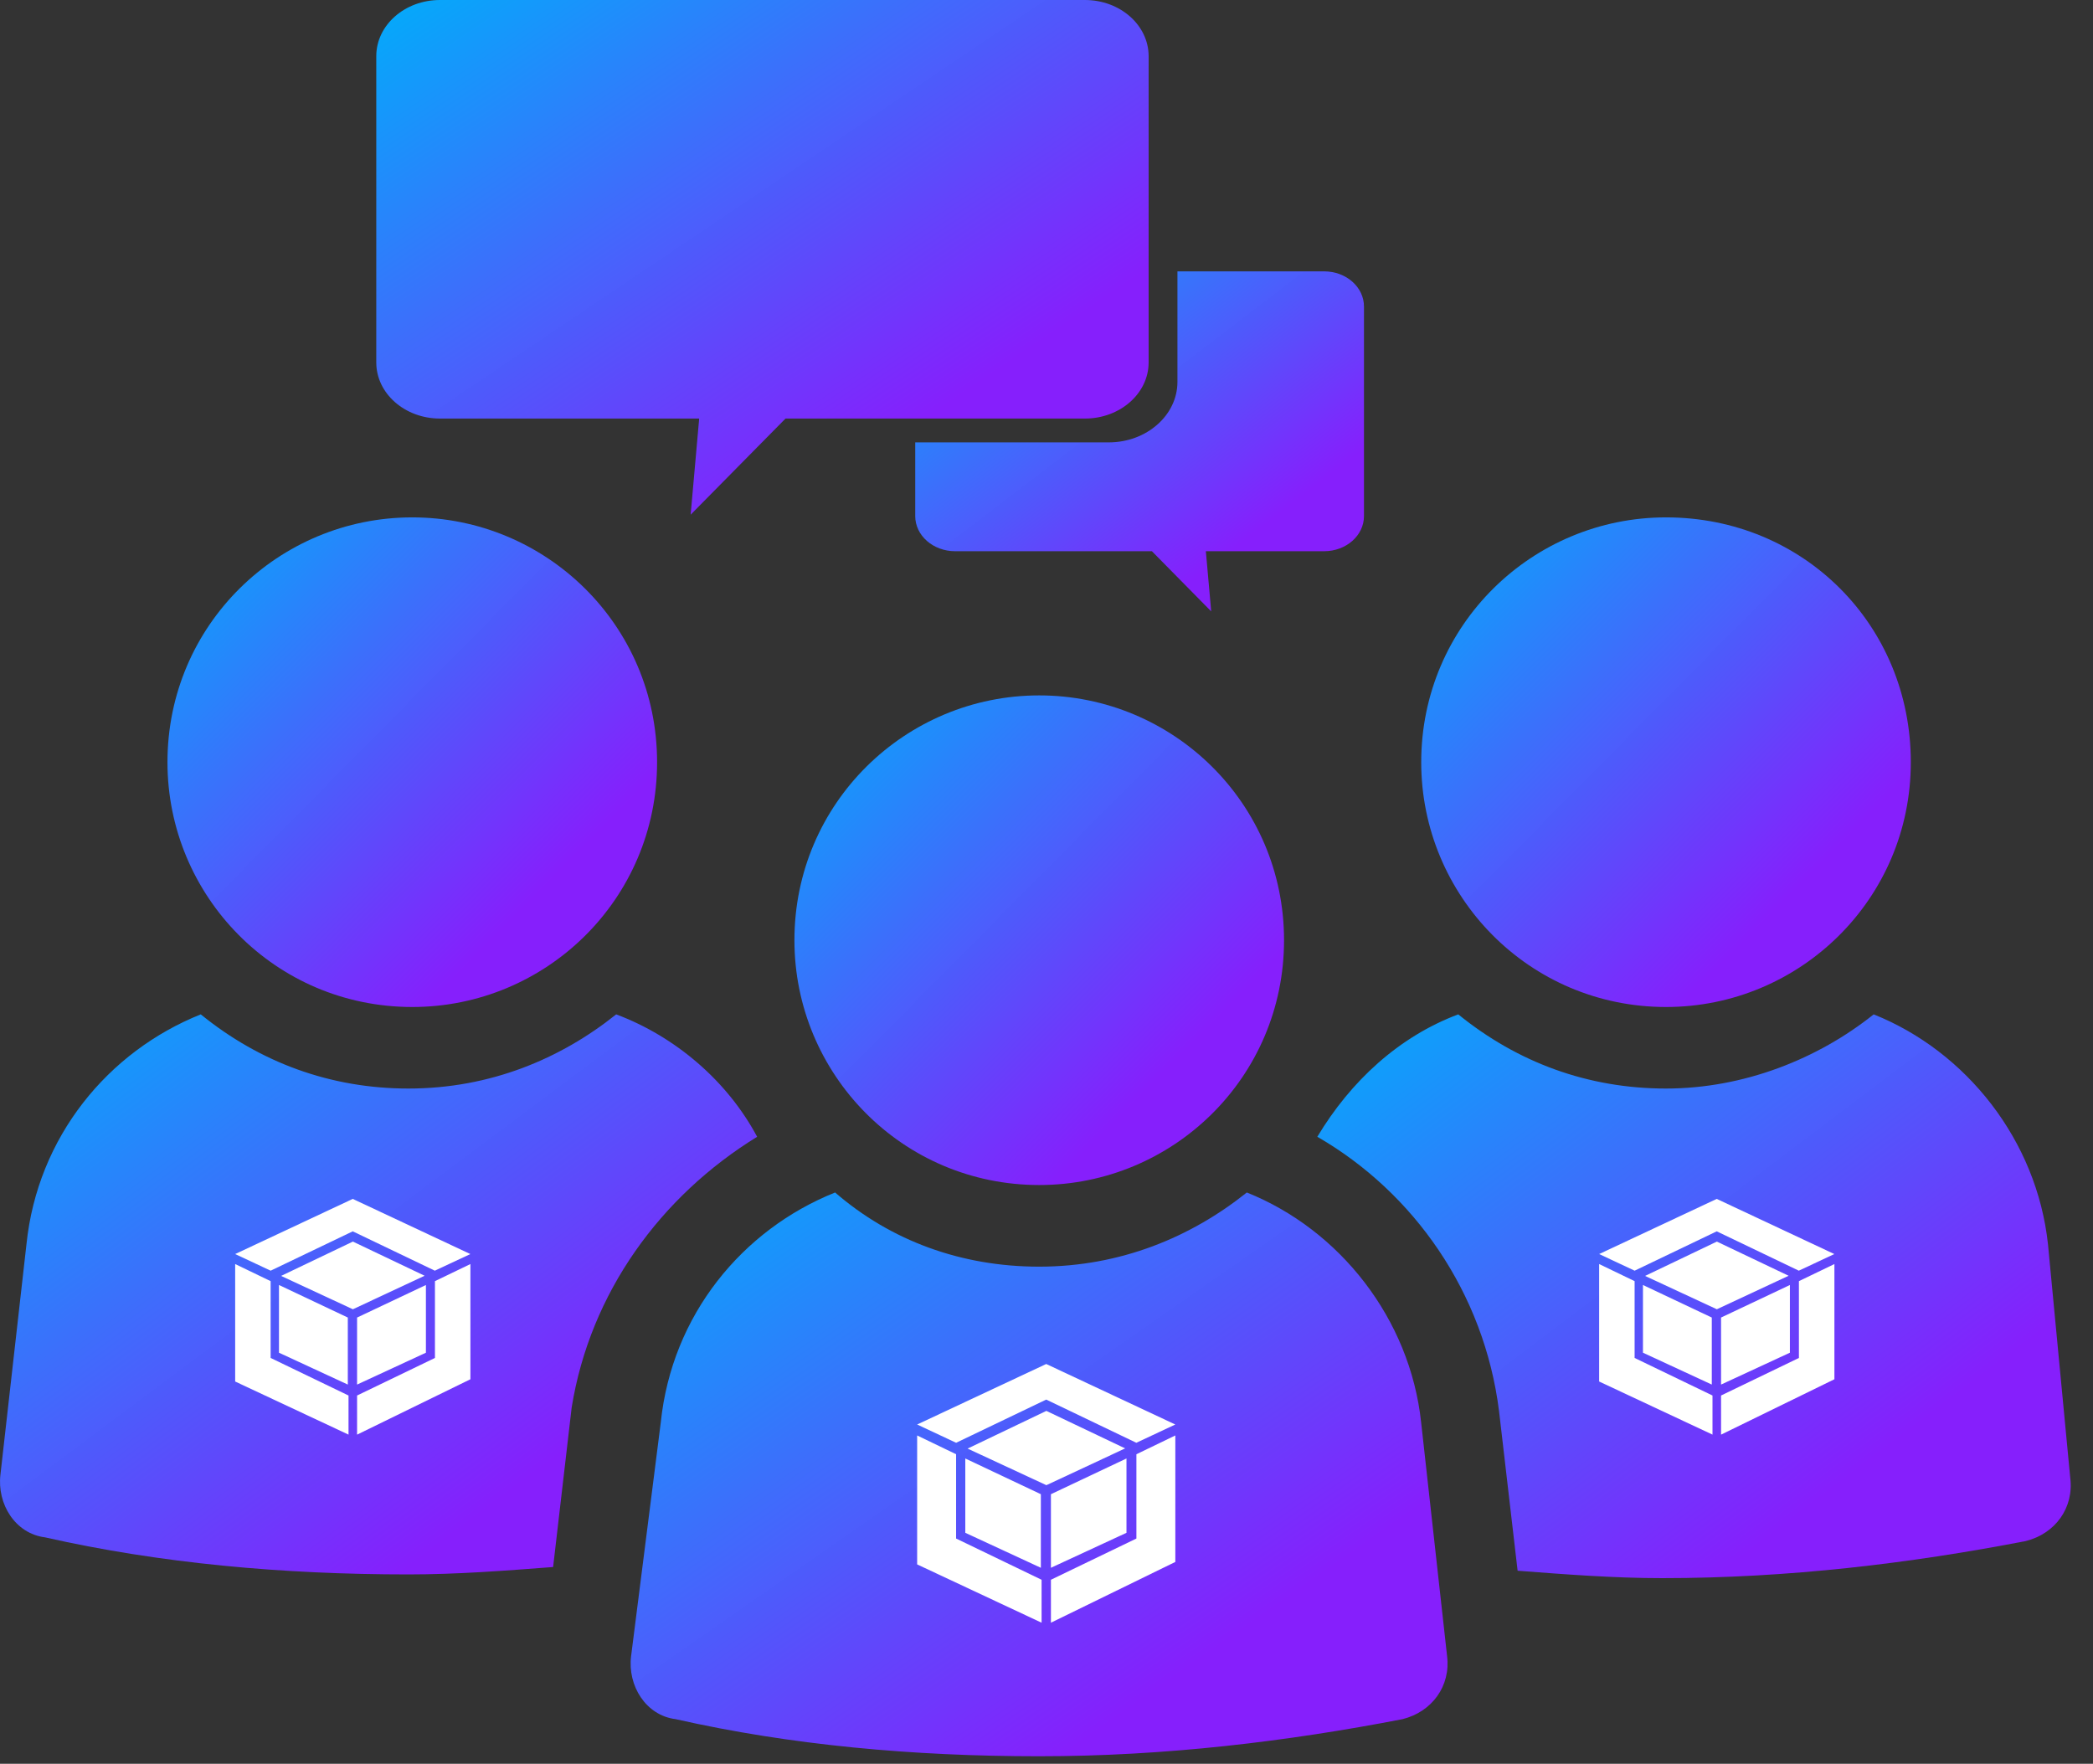
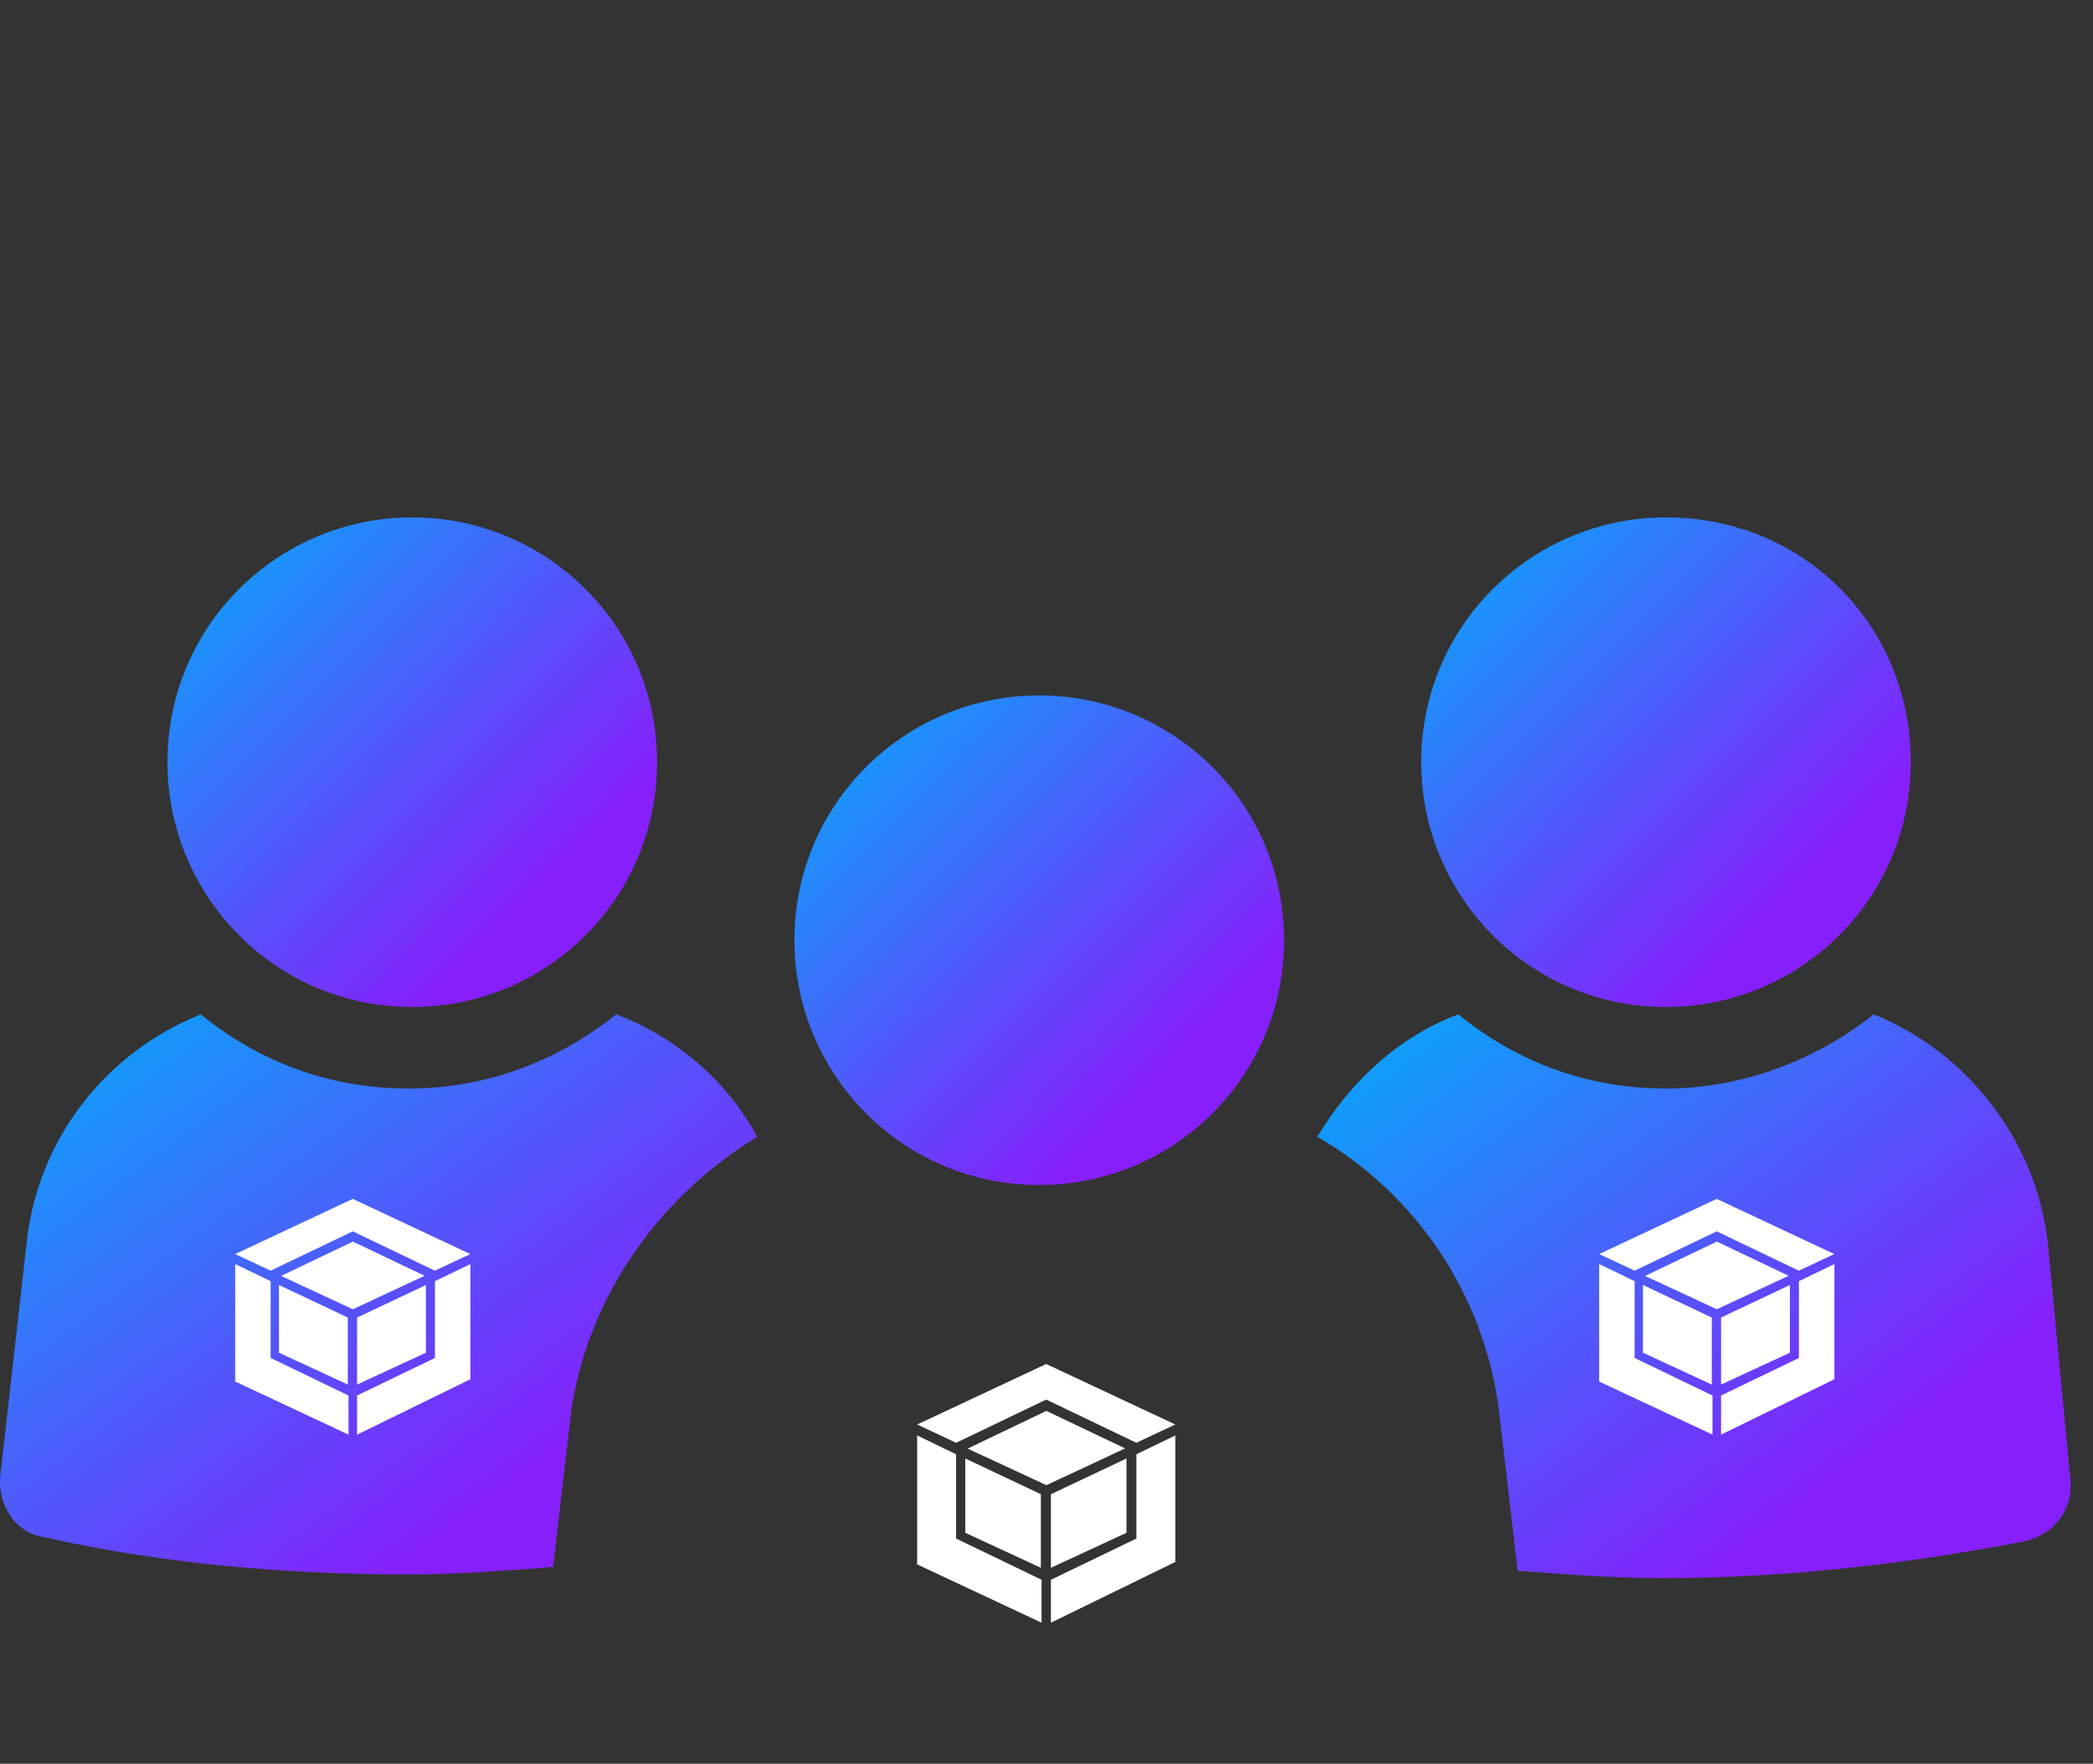
<svg xmlns="http://www.w3.org/2000/svg" width="89" height="75" viewBox="0 0 89 75" fill="none">
  <rect x="0" y="0" width="89" height="75" fill="#333333" stroke="none" />
  <path d="M32.195 48.338C30.933 45.972 28.725 44.079 26.202 43.133C23.836 45.025 20.839 46.287 17.369 46.287C14.057 46.287 11.061 45.182 8.537 43.133C4.594 44.711 1.597 48.338 1.125 52.911L0.02 62.69C-0.137 63.952 0.65 65.213 1.912 65.371C6.801 66.475 12.006 66.948 17.369 66.948C19.419 66.948 21.469 66.791 23.52 66.633L24.309 59.851C25.097 54.962 28.094 50.862 32.196 48.338L32.195 48.338Z" fill="url(#paint0_linear_5910_170)" />
  <path d="M17.531 22C11.853 22 7.121 26.573 7.121 32.41C7.121 38.088 11.694 42.82 17.531 42.82C23.209 42.82 27.941 38.246 27.941 32.41C27.941 26.573 23.209 22 17.531 22Z" fill="url(#paint1_linear_5910_170)" />
  <path d="M87.086 52.911C86.613 48.495 83.617 44.709 79.674 43.133C77.308 45.025 74.153 46.287 70.841 46.287C67.529 46.287 64.533 45.182 62.009 43.133C59.486 44.079 57.436 45.971 56.016 48.338C60.116 50.703 63.113 54.962 63.744 60.009L64.533 66.791C66.584 66.948 68.633 67.106 70.684 67.106C76.046 67.106 81.251 66.476 86.141 65.529C87.403 65.213 88.191 64.109 88.033 62.848L87.086 52.911Z" fill="url(#paint2_linear_5910_170)" />
  <path d="M70.844 22C65.165 22 60.434 26.573 60.434 32.41C60.434 38.088 65.007 42.82 70.844 42.82C76.521 42.82 81.253 38.246 81.253 32.41C81.253 26.573 76.679 22 70.844 22Z" fill="url(#paint3_linear_5910_170)" />
-   <path d="M60.431 60.486C59.958 56.069 56.961 52.284 53.018 50.707C50.653 52.599 47.656 53.861 44.186 53.861C40.873 53.861 37.878 52.757 35.511 50.707C31.568 52.285 28.571 55.912 28.098 60.486L26.836 70.421C26.679 71.683 27.467 72.945 28.729 73.102C33.618 74.207 38.823 74.68 44.185 74.68C49.547 74.68 54.752 74.049 59.641 73.102C60.903 72.786 61.692 71.683 61.534 70.421L60.431 60.486Z" fill="url(#paint4_linear_5910_170)" />
  <path d="M44.191 29.57C38.513 29.57 33.781 34.144 33.781 39.98C33.781 45.658 38.355 50.39 44.191 50.39C49.869 50.39 54.601 45.817 54.601 39.98C54.601 34.145 49.869 29.57 44.191 29.57Z" fill="url(#paint5_linear_5910_170)" />
  <path fill-rule="evenodd" clip-rule="evenodd" d="M39 61.039L40.656 61.837V65.422L44.291 67.175V69.001L39 66.522V61.039ZM49.978 61.039V66.417L44.688 69.001V67.175L48.323 65.422V61.838L49.978 61.039ZM47.901 62.018V65.178L44.688 66.666V63.537L47.901 62.018ZM41.047 62.018L44.26 63.537V66.666L41.047 65.178V62.018ZM44.494 59.994L47.844 61.589L44.494 63.153L41.145 61.597L44.494 59.994ZM44.488 58L49.977 60.573L48.32 61.35L44.488 59.513L40.657 61.35L39 60.573L44.488 58Z" fill="white" />
  <path fill-rule="evenodd" clip-rule="evenodd" d="M68 53.75L69.508 54.477V57.743L72.82 59.34V61.003L68 58.745V53.75ZM78.004 53.75V58.649L73.184 61.004V59.34L76.495 57.743V54.477L78.004 53.75ZM76.111 54.641V57.52L73.184 58.875V56.025L76.111 54.641ZM69.863 54.641L72.79 56.025V58.875L69.863 57.52V54.641ZM73.005 52.795L76.056 54.248L73.005 55.673L69.953 54.255L73.005 52.795ZM73 50.98L78 53.325L76.49 54.032L73 52.359L69.509 54.032L68 53.325L73 50.98Z" fill="white" />
  <path fill-rule="evenodd" clip-rule="evenodd" d="M10 53.75L11.508 54.477V57.743L14.82 59.34V61.003L10 58.745V53.75ZM20.003 53.75V58.649L15.184 61.004V59.34L18.495 57.743V54.477L20.003 53.75ZM18.111 54.641V57.52L15.184 58.875V56.025L18.111 54.641ZM11.863 54.641L14.79 56.025V58.875L11.863 57.52V54.641ZM15.005 52.795L18.056 54.248L15.005 55.673L11.953 54.255L15.005 52.795ZM15 50.98L20 53.325L18.49 54.032L15 52.359L11.509 54.032L10 53.325L15 50.98Z" fill="white" />
  <g clip-path="url(#clip0_5910_170)">
-     <path d="M33.401 17.798H46.133C47.629 17.798 48.843 16.729 48.843 15.411V2.39C48.843 1.069 47.629 0 46.133 0H18.709C17.211 0 16 1.069 16 2.39V15.411C16 16.729 17.211 17.798 18.709 17.798H29.731L29.368 21.886L33.402 17.798H33.401Z" fill="url(#paint6_linear_5910_170)" />
-     <path d="M58 21.946V13.034C58 12.207 57.242 11.539 56.307 11.539H50.068V16.239C50.068 17.656 48.758 18.811 47.149 18.811H38.918V21.946C38.918 22.77 39.676 23.439 40.615 23.439H48.982L51.504 25.998L51.276 23.439H56.307C57.243 23.439 58 22.769 58 21.946Z" fill="url(#paint7_linear_5910_170)" />
-   </g>
+     </g>
  <defs>
    <linearGradient id="paint0_linear_5910_170" x1="-16.17" y1="54.975" x2="6.544" y2="85.373" gradientUnits="userSpaceOnUse">
      <stop stop-color="#00B0FF" stop-opacity="0.977" />
      <stop offset="0.776" stop-color="#861FFC" />
      <stop offset="1" stop-color="#861FFC" />
    </linearGradient>
    <linearGradient id="paint1_linear_5910_170" x1="-3.336" y1="32.352" x2="17.369" y2="52.849" gradientUnits="userSpaceOnUse">
      <stop stop-color="#00B0FF" stop-opacity="0.977" />
      <stop offset="0.776" stop-color="#861FFC" />
      <stop offset="1" stop-color="#861FFC" />
    </linearGradient>
    <linearGradient id="paint2_linear_5910_170" x1="39.925" y1="55.053" x2="62.864" y2="85.399" gradientUnits="userSpaceOnUse">
      <stop stop-color="#00B0FF" stop-opacity="0.977" />
      <stop offset="0.776" stop-color="#861FFC" />
      <stop offset="1" stop-color="#861FFC" />
    </linearGradient>
    <linearGradient id="paint3_linear_5910_170" x1="49.977" y1="32.352" x2="70.682" y2="52.849" gradientUnits="userSpaceOnUse">
      <stop stop-color="#00B0FF" stop-opacity="0.977" />
      <stop offset="0.776" stop-color="#861FFC" />
      <stop offset="1" stop-color="#861FFC" />
    </linearGradient>
    <linearGradient id="paint4_linear_5910_170" x1="9.37" y1="62.627" x2="31.74" y2="94.716" gradientUnits="userSpaceOnUse">
      <stop stop-color="#00B0FF" stop-opacity="0.977" />
      <stop offset="0.776" stop-color="#861FFC" />
      <stop offset="1" stop-color="#861FFC" />
    </linearGradient>
    <linearGradient id="paint5_linear_5910_170" x1="23.325" y1="39.923" x2="44.029" y2="60.419" gradientUnits="userSpaceOnUse">
      <stop stop-color="#00B0FF" stop-opacity="0.977" />
      <stop offset="0.776" stop-color="#861FFC" />
      <stop offset="1" stop-color="#861FFC" />
    </linearGradient>
    <linearGradient id="paint6_linear_5910_170" x1="-0.495" y1="10.883" x2="19.671" y2="40.841" gradientUnits="userSpaceOnUse">
      <stop stop-color="#00B0FF" stop-opacity="0.977" />
      <stop offset="0.776" stop-color="#861FFC" />
      <stop offset="1" stop-color="#861FFC" />
    </linearGradient>
    <linearGradient id="paint7_linear_5910_170" x1="29.334" y1="18.729" x2="43.216" y2="36.864" gradientUnits="userSpaceOnUse">
      <stop stop-color="#00B0FF" stop-opacity="0.977" />
      <stop offset="0.776" stop-color="#861FFC" />
      <stop offset="1" stop-color="#861FFC" />
    </linearGradient>
    <clipPath id="clip0_5910_170">
      <rect width="42" height="26" fill="white" transform="translate(16)" />
    </clipPath>
  </defs>
</svg>